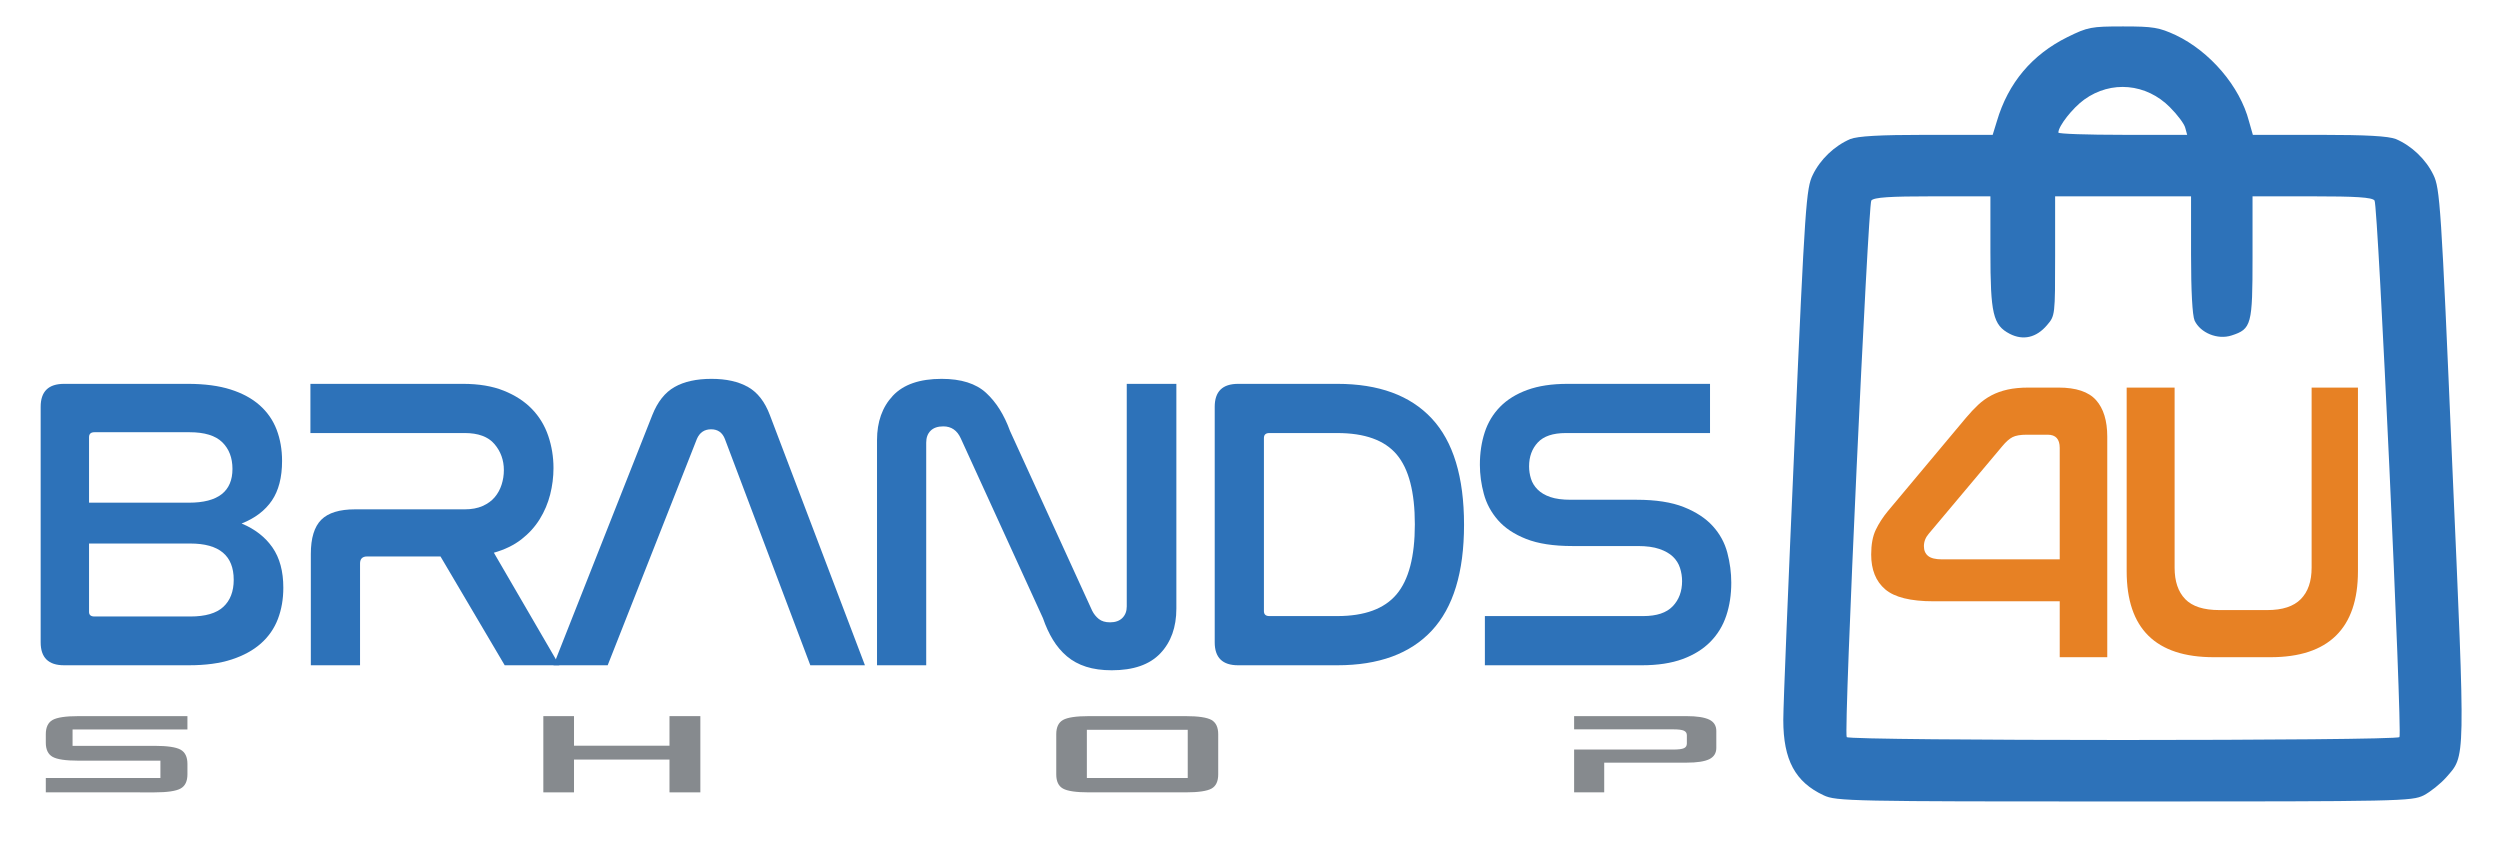
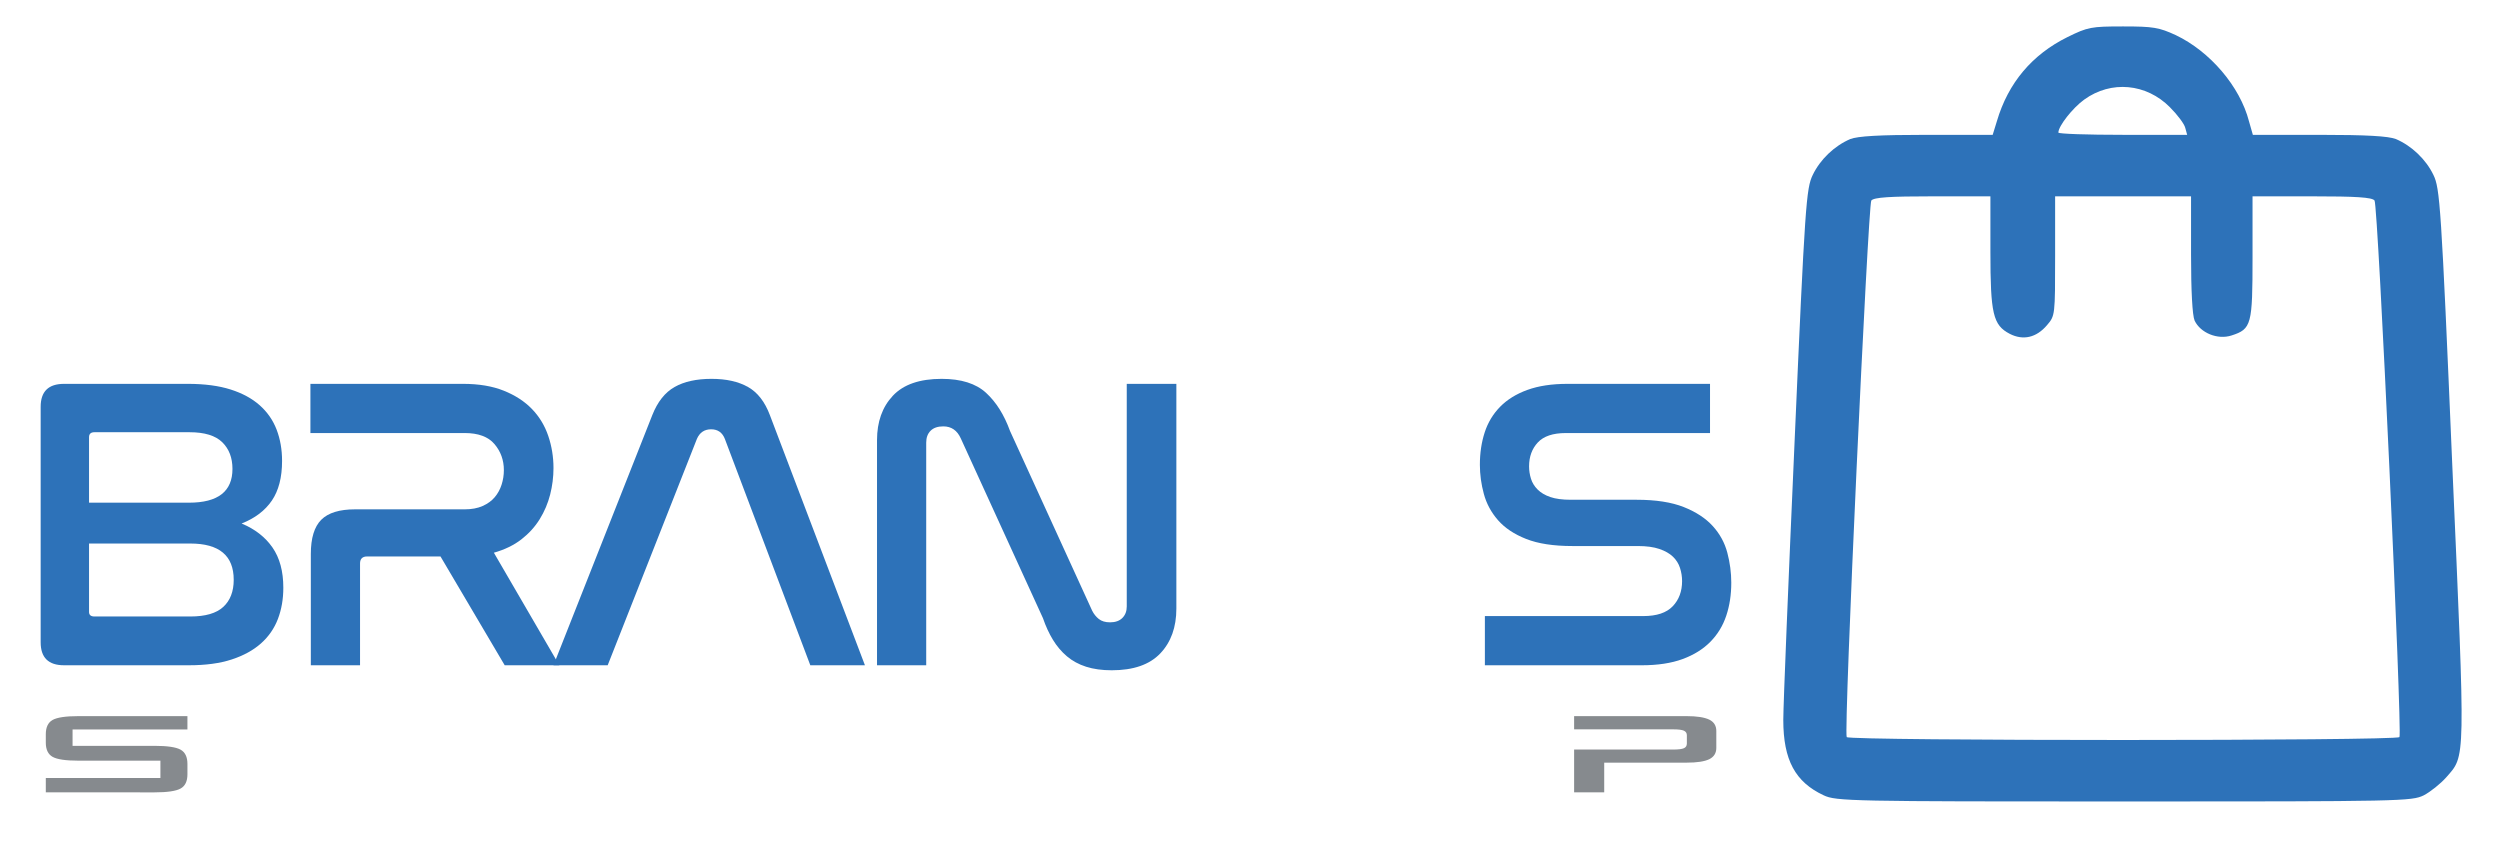
<svg xmlns="http://www.w3.org/2000/svg" version="1.1" id="Layer_1" x="0px" y="0px" width="595.28px" height="201.882px" viewBox="0 0 595.28 201.882" enable-background="new 0 0 595.28 201.882" xml:space="preserve">
  <g id="layer101_1_">
    <path fill="#2D72B9" d="M434.255,189.38c-6.781-3.159-9.631-8.398-9.631-17.955c0-3.542,1.229-33.366,2.696-66.422   c2.466-56.405,2.773-60.181,4.314-63.341c1.772-3.697,5.164-6.934,8.941-8.553c1.846-0.693,6.781-1.002,18.183-1.002h15.723   l0.998-3.237c2.699-9.168,8.401-15.872,16.8-20.034c4.856-2.39,5.625-2.543,13.252-2.543c7.169,0,8.555,0.231,12.563,2.081   c8.091,3.853,15.257,12.173,17.414,20.496l0.924,3.237h15.797c11.482,0,16.415,0.309,18.264,1.002   c3.774,1.619,7.167,4.855,8.937,8.553c1.541,3.161,1.852,7.09,4.472,68.735c3.158,71.972,3.234,69.35-1.464,74.744   c-1.312,1.465-3.7,3.392-5.317,4.239c-2.853,1.389-5.162,1.465-71.355,1.465C440.805,190.845,437.184,190.769,434.255,189.38z    M571.341,175.51c0.69-1.156-5.088-126.757-5.934-127.76c-0.54-0.771-4.472-1.001-14.872-1.001h-14.18v14.487   c0,16.105-0.231,17.107-5.009,18.646c-3.313,1.08-7.398-0.615-8.783-3.543c-0.54-1.233-0.849-7.09-0.849-15.721v-13.87h-16.184   h-16.181v14.179c0,14.101,0,14.255-1.925,16.49c-2.544,3.005-5.705,3.698-8.862,2.081c-4.009-2.081-4.622-4.777-4.622-19.649v-13.1   h-13.795c-10.095,0-13.948,0.231-14.564,1.001c-0.769,1.002-6.626,126.604-5.854,127.76   C440.265,176.434,570.801,176.434,571.341,175.51z M520.327,30.413c-0.231-0.924-1.849-3.083-3.621-4.855   c-5.625-5.702-14.024-6.472-20.419-1.849c-2.775,2.003-6.165,6.318-6.165,7.859c0,0.309,6.935,0.539,15.331,0.539h15.338   L520.327,30.413z" />
  </g>
  <g>
-     <path fill="#E78124" d="M468.097,99.517c1.011-1.204,1.997-2.251,2.946-3.139c0.953-0.888,1.999-1.632,3.141-2.235   c1.141-0.603,2.427-1.062,3.853-1.38c1.426-0.315,3.092-0.475,4.991-0.475h7.133c4.187,0,7.169,0.999,8.944,2.996   c1.774,1.997,2.661,4.898,2.661,8.703v52.503h-11.32v-13.316h-30.052c-5.458,0-9.293-0.95-11.511-2.852   c-2.224-1.902-3.331-4.662-3.331-8.277c0-2.409,0.364-4.374,1.098-5.896c0.726-1.521,1.693-3.011,2.898-4.471L468.097,99.517z    M459.25,127.099c-0.762,0.889-1.144,1.872-1.144,2.949c0,1.015,0.334,1.792,1.001,2.33c0.664,0.54,1.76,0.81,3.28,0.81h28.058   V106.65c0-2.093-0.949-3.14-2.852-3.14h-5.04c-1.462,0-2.569,0.191-3.331,0.57c-0.759,0.382-1.584,1.111-2.473,2.188   L459.25,127.099z" />
-     <path fill="#E78124" d="M517.801,92.287v42.897c0,3.234,0.838,5.722,2.521,7.467c1.678,1.744,4.391,2.615,8.131,2.615h11.414   c3.614,0,6.277-0.871,7.989-2.615c1.714-1.745,2.569-4.232,2.569-7.467V92.287h11.031v43.753c0,6.787-1.744,11.889-5.23,15.313   c-3.486,3.425-8.687,5.136-15.598,5.136h-13.505c-13.825,0-20.736-6.814-20.736-20.449V92.287H517.801z" />
-   </g>
+     </g>
  <g>
    <path fill="#2D72B9" d="M44.73,91.4c3.97,0,7.359,0.446,10.173,1.34c2.814,0.893,5.129,2.151,6.95,3.772   c1.821,1.623,3.16,3.558,4.021,5.808c0.858,2.25,1.291,4.731,1.291,7.445c0,3.905-0.812,7.048-2.432,9.432   c-1.622,2.382-4.021,4.203-7.199,5.459c3.178,1.325,5.625,3.227,7.347,5.708c1.722,2.481,2.583,5.675,2.583,9.58   c0,2.713-0.433,5.196-1.292,7.445c-0.86,2.251-2.2,4.187-4.021,5.809s-4.136,2.896-6.95,3.821   c-2.814,0.928-6.203,1.389-10.176,1.389h-29.78c-3.708,0-5.562-1.818-5.562-5.46V96.86c0-3.639,1.854-5.46,5.562-5.46H44.73z    M21.202,119.694h23.824c6.883,0,10.326-2.682,10.326-8.042c0-2.646-0.813-4.765-2.432-6.354c-1.622-1.588-4.22-2.381-7.795-2.381   H22.49c-0.86,0-1.289,0.396-1.289,1.191V119.694z M21.202,145.703c0,0.73,0.428,1.091,1.289,1.091h22.833   c3.575,0,6.188-0.759,7.843-2.283c1.653-1.522,2.483-3.674,2.483-6.452c0-5.758-3.443-8.638-10.326-8.638H21.202V145.703z" />
    <path fill="#2D72B9" d="M110.249,91.4c3.771,0,7.016,0.545,9.728,1.638c2.714,1.092,4.948,2.548,6.703,4.368   c1.752,1.821,3.043,3.955,3.871,6.403c0.828,2.449,1.24,4.998,1.24,7.644c0,2.119-0.265,4.219-0.792,6.305   c-0.532,2.083-1.357,4.036-2.483,5.857s-2.582,3.424-4.367,4.813c-1.788,1.39-3.973,2.45-6.553,3.178l15.585,26.803h-13.005   L104.888,132.5H87.416c-1.125,0-1.686,0.563-1.686,1.686v24.223H74.013v-26.505c0-3.773,0.828-6.486,2.483-8.142   c1.653-1.653,4.334-2.482,8.042-2.482h26.108c1.652,0,3.079-0.263,4.268-0.793c1.191-0.53,2.152-1.225,2.88-2.086   c0.726-0.859,1.273-1.851,1.638-2.978c0.364-1.125,0.545-2.283,0.545-3.475c0-2.382-0.744-4.45-2.233-6.204   c-1.487-1.753-3.855-2.631-7.097-2.631H73.914V91.4H110.249z" />
    <path fill="#2D72B9" d="M144.696,158.41H131.79l23.528-59.564c1.256-3.176,3.028-5.41,5.313-6.701   c2.282-1.291,5.21-1.936,8.786-1.936c3.507,0,6.402,0.646,8.687,1.936s4.021,3.524,5.213,6.701l22.634,59.564h-13.005   l-20.352-53.905c-0.596-1.521-1.688-2.283-3.275-2.283c-1.589,0-2.715,0.761-3.377,2.283L144.696,158.41z" />
    <path fill="#2D72B9" d="M220.542,158.41h-11.714v-53.608c0-4.368,1.258-7.891,3.774-10.572c2.514-2.681,6.384-4.021,11.615-4.021   c4.629,0,8.154,1.109,10.571,3.326c2.417,2.218,4.319,5.246,5.709,9.084l19.555,42.787c0.397,0.793,0.927,1.457,1.589,1.985   c0.662,0.531,1.554,0.794,2.682,0.794c1.255,0,2.233-0.348,2.929-1.042c0.692-0.695,1.042-1.604,1.042-2.73V91.4h11.813v53.508   c0,4.435-1.276,7.993-3.822,10.671c-2.549,2.682-6.402,4.021-11.564,4.021c-2.317,0-4.355-0.282-6.107-0.843   c-1.754-0.563-3.275-1.39-4.566-2.483c-1.291-1.092-2.399-2.397-3.326-3.922c-0.927-1.52-1.722-3.242-2.381-5.162l-19.558-42.787   c-0.861-1.919-2.251-2.879-4.169-2.879c-1.327,0-2.335,0.346-3.028,1.042c-0.695,0.695-1.044,1.639-1.044,2.829V158.41z" />
-     <path fill="#2D72B9" d="M318.426,91.4c9.86,0,17.357,2.747,22.486,8.239c5.127,5.496,7.693,13.933,7.693,25.316   c0,11.317-2.566,19.723-7.693,25.216c-5.129,5.493-12.626,8.238-22.486,8.238h-23.627c-3.707,0-5.561-1.818-5.561-5.46V96.86   c0-3.639,1.854-5.46,5.561-5.46H318.426z M300.954,145.505c0,0.793,0.43,1.19,1.291,1.19h16.181c6.486,0,11.185-1.719,14.098-5.162   c2.911-3.44,4.368-9,4.368-16.678c0-7.677-1.439-13.219-4.319-16.629c-2.878-3.408-7.594-5.111-14.146-5.111h-16.181   c-0.861,0-1.291,0.396-1.291,1.19V145.505z" />
    <path fill="#2D72B9" d="M407.177,91.4v11.715h-34.348c-3.046,0-5.262,0.744-6.652,2.233c-1.39,1.489-2.085,3.392-2.085,5.707   c0,0.993,0.15,1.971,0.448,2.929c0.298,0.96,0.825,1.822,1.589,2.582c0.759,0.762,1.77,1.357,3.027,1.787   c1.256,0.432,2.878,0.646,4.864,0.646h15.685c4.566,0,8.305,0.581,11.218,1.737c2.911,1.159,5.213,2.665,6.898,4.518   c1.688,1.854,2.848,3.97,3.477,6.354c0.629,2.382,0.942,4.765,0.942,7.147c0,2.846-0.397,5.461-1.192,7.842   c-0.792,2.384-2.05,4.453-3.771,6.206s-3.922,3.127-6.601,4.119c-2.682,0.992-5.941,1.489-9.779,1.489h-37.327v-11.714h37.725   c3.176,0,5.509-0.777,6.998-2.333c1.49-1.553,2.233-3.556,2.233-6.005c0-1.059-0.165-2.101-0.496-3.127s-0.895-1.92-1.687-2.682   c-0.794-0.759-1.871-1.373-3.227-1.836c-1.357-0.462-3.063-0.695-5.113-0.695h-15.585c-4.503,0-8.175-0.562-11.02-1.688   c-2.847-1.123-5.08-2.613-6.702-4.467c-1.622-1.851-2.748-3.937-3.374-6.254c-0.632-2.315-0.945-4.632-0.945-6.95   c0-2.778,0.382-5.343,1.144-7.693c0.759-2.348,1.983-4.383,3.672-6.105c1.688-1.72,3.855-3.061,6.502-4.021   c2.648-0.959,5.824-1.439,9.532-1.439H407.177z" />
  </g>
  <g>
    <path fill="#868A8E" d="M18.669,170.519h25.96v3.178H17.279v3.896h19.512c3.056,0,5.128,0.306,6.219,0.917   c1.08,0.611,1.62,1.737,1.62,3.377v2.49c0,1.65-0.54,2.776-1.62,3.377c-1.09,0.611-3.163,0.917-6.219,0.917H10.907v-3.422h27.289   v-4.125H18.669c-3.036,0-5.088-0.306-6.158-0.917c-1.07-0.611-1.604-1.737-1.604-3.376v-2.002c0-1.65,0.535-2.781,1.604-3.392   C13.602,170.824,15.654,170.519,18.669,170.519z" />
-     <path fill="#868A8E" d="M129.374,188.67v-18.152h7.304v7.044h22.736v-7.044h7.349v18.152h-7.349v-7.808h-22.736v7.808H129.374z" />
-     <path fill="#868A8E" d="M251.507,174.827c0-1.65,0.535-2.781,1.604-3.392c1.09-0.611,3.148-0.917,6.173-0.917h23.026   c3.015,0,5.073,0.306,6.173,0.917c1.059,0.621,1.589,1.752,1.589,3.392v9.55c0,1.671-0.53,2.801-1.589,3.392   c-1.08,0.601-3.138,0.901-6.173,0.901h-23.026c-3.046,0-5.104-0.3-6.173-0.901c-1.069-0.591-1.604-1.721-1.604-3.392V174.827z    M258.795,185.248h24.02v-11.475h-24.02V185.248z" />
    <path fill="#868A8E" d="M374.816,188.67v-10.191c3.922,0,7.846,0,11.772,0c3.928,0,7.856,0,11.789,0   c1.263,0,2.123-0.107,2.582-0.321c0.469-0.204,0.702-0.581,0.702-1.13v-1.941c0-0.52-0.233-0.886-0.702-1.1   c-0.459-0.214-1.319-0.321-2.582-0.321c-3.933,0-7.861,0-11.789,0c-3.927,0-7.851,0-11.772,0v-3.147h26.785   c2.444,0,4.248,0.28,5.409,0.84c1.11,0.55,1.665,1.446,1.665,2.689v4.049c0,1.222-0.555,2.114-1.665,2.674   c-1.131,0.55-2.934,0.825-5.409,0.825h-19.619v7.074H374.816z" />
  </g>
</svg>